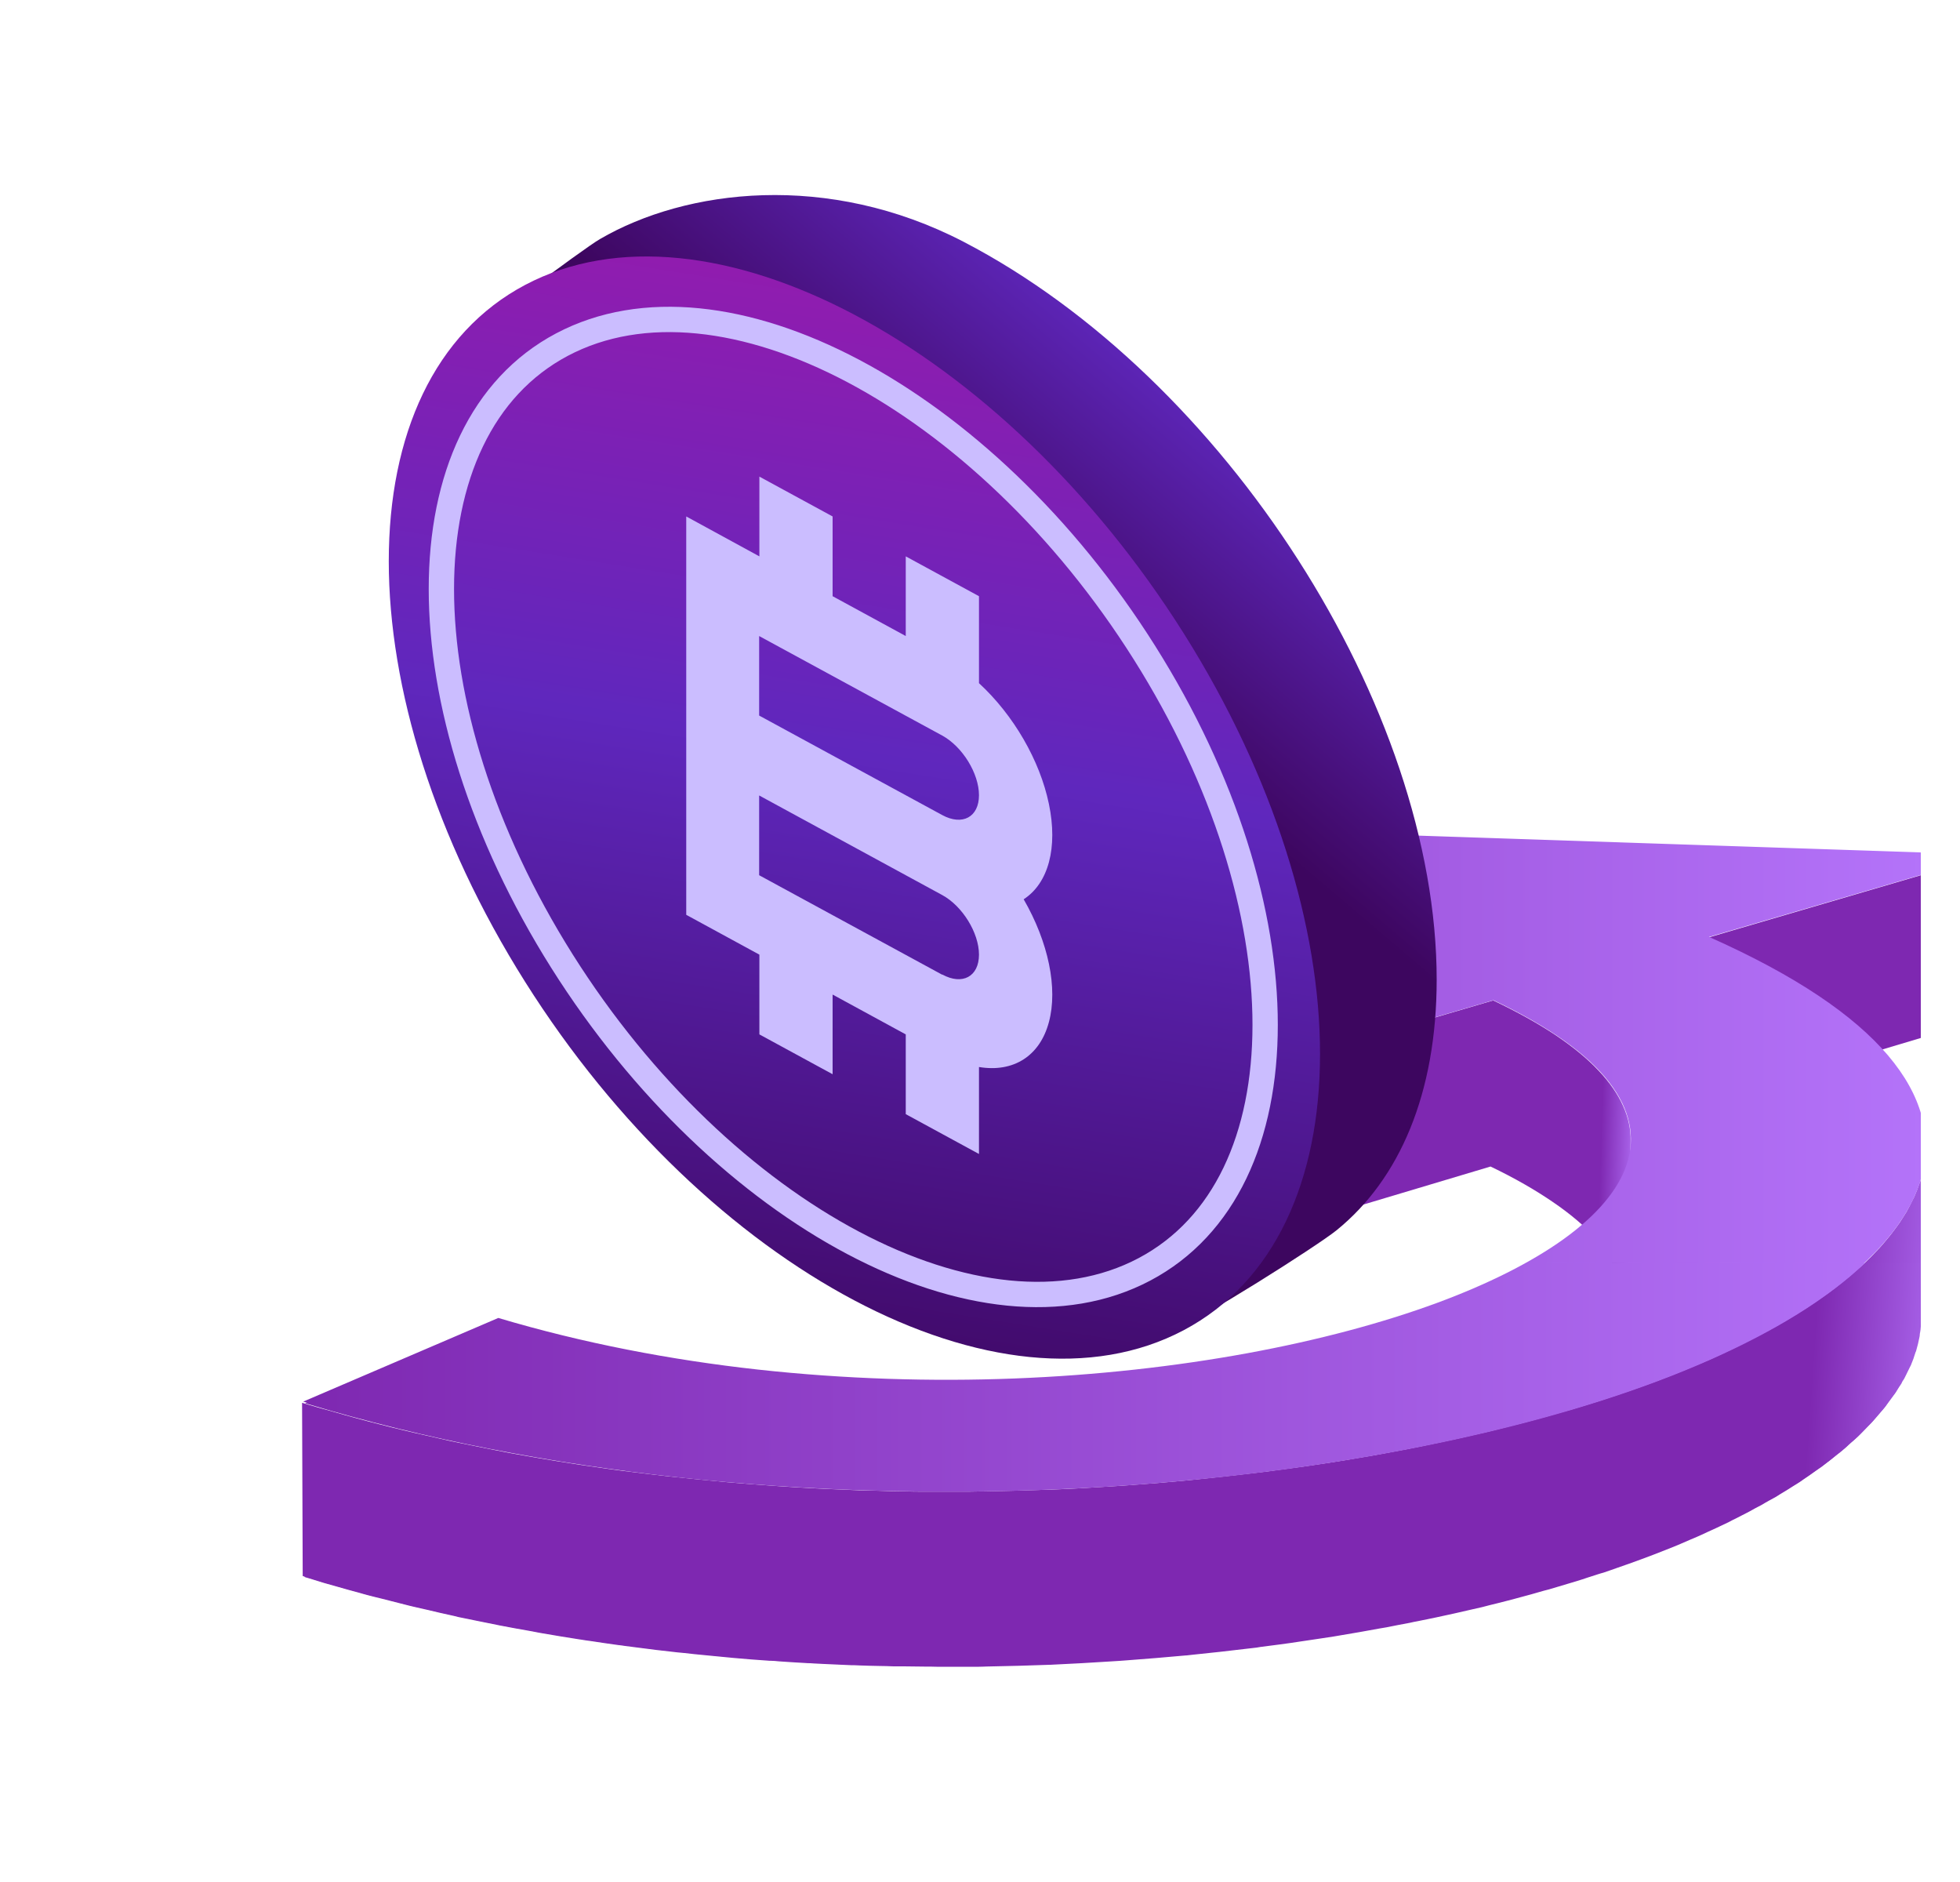
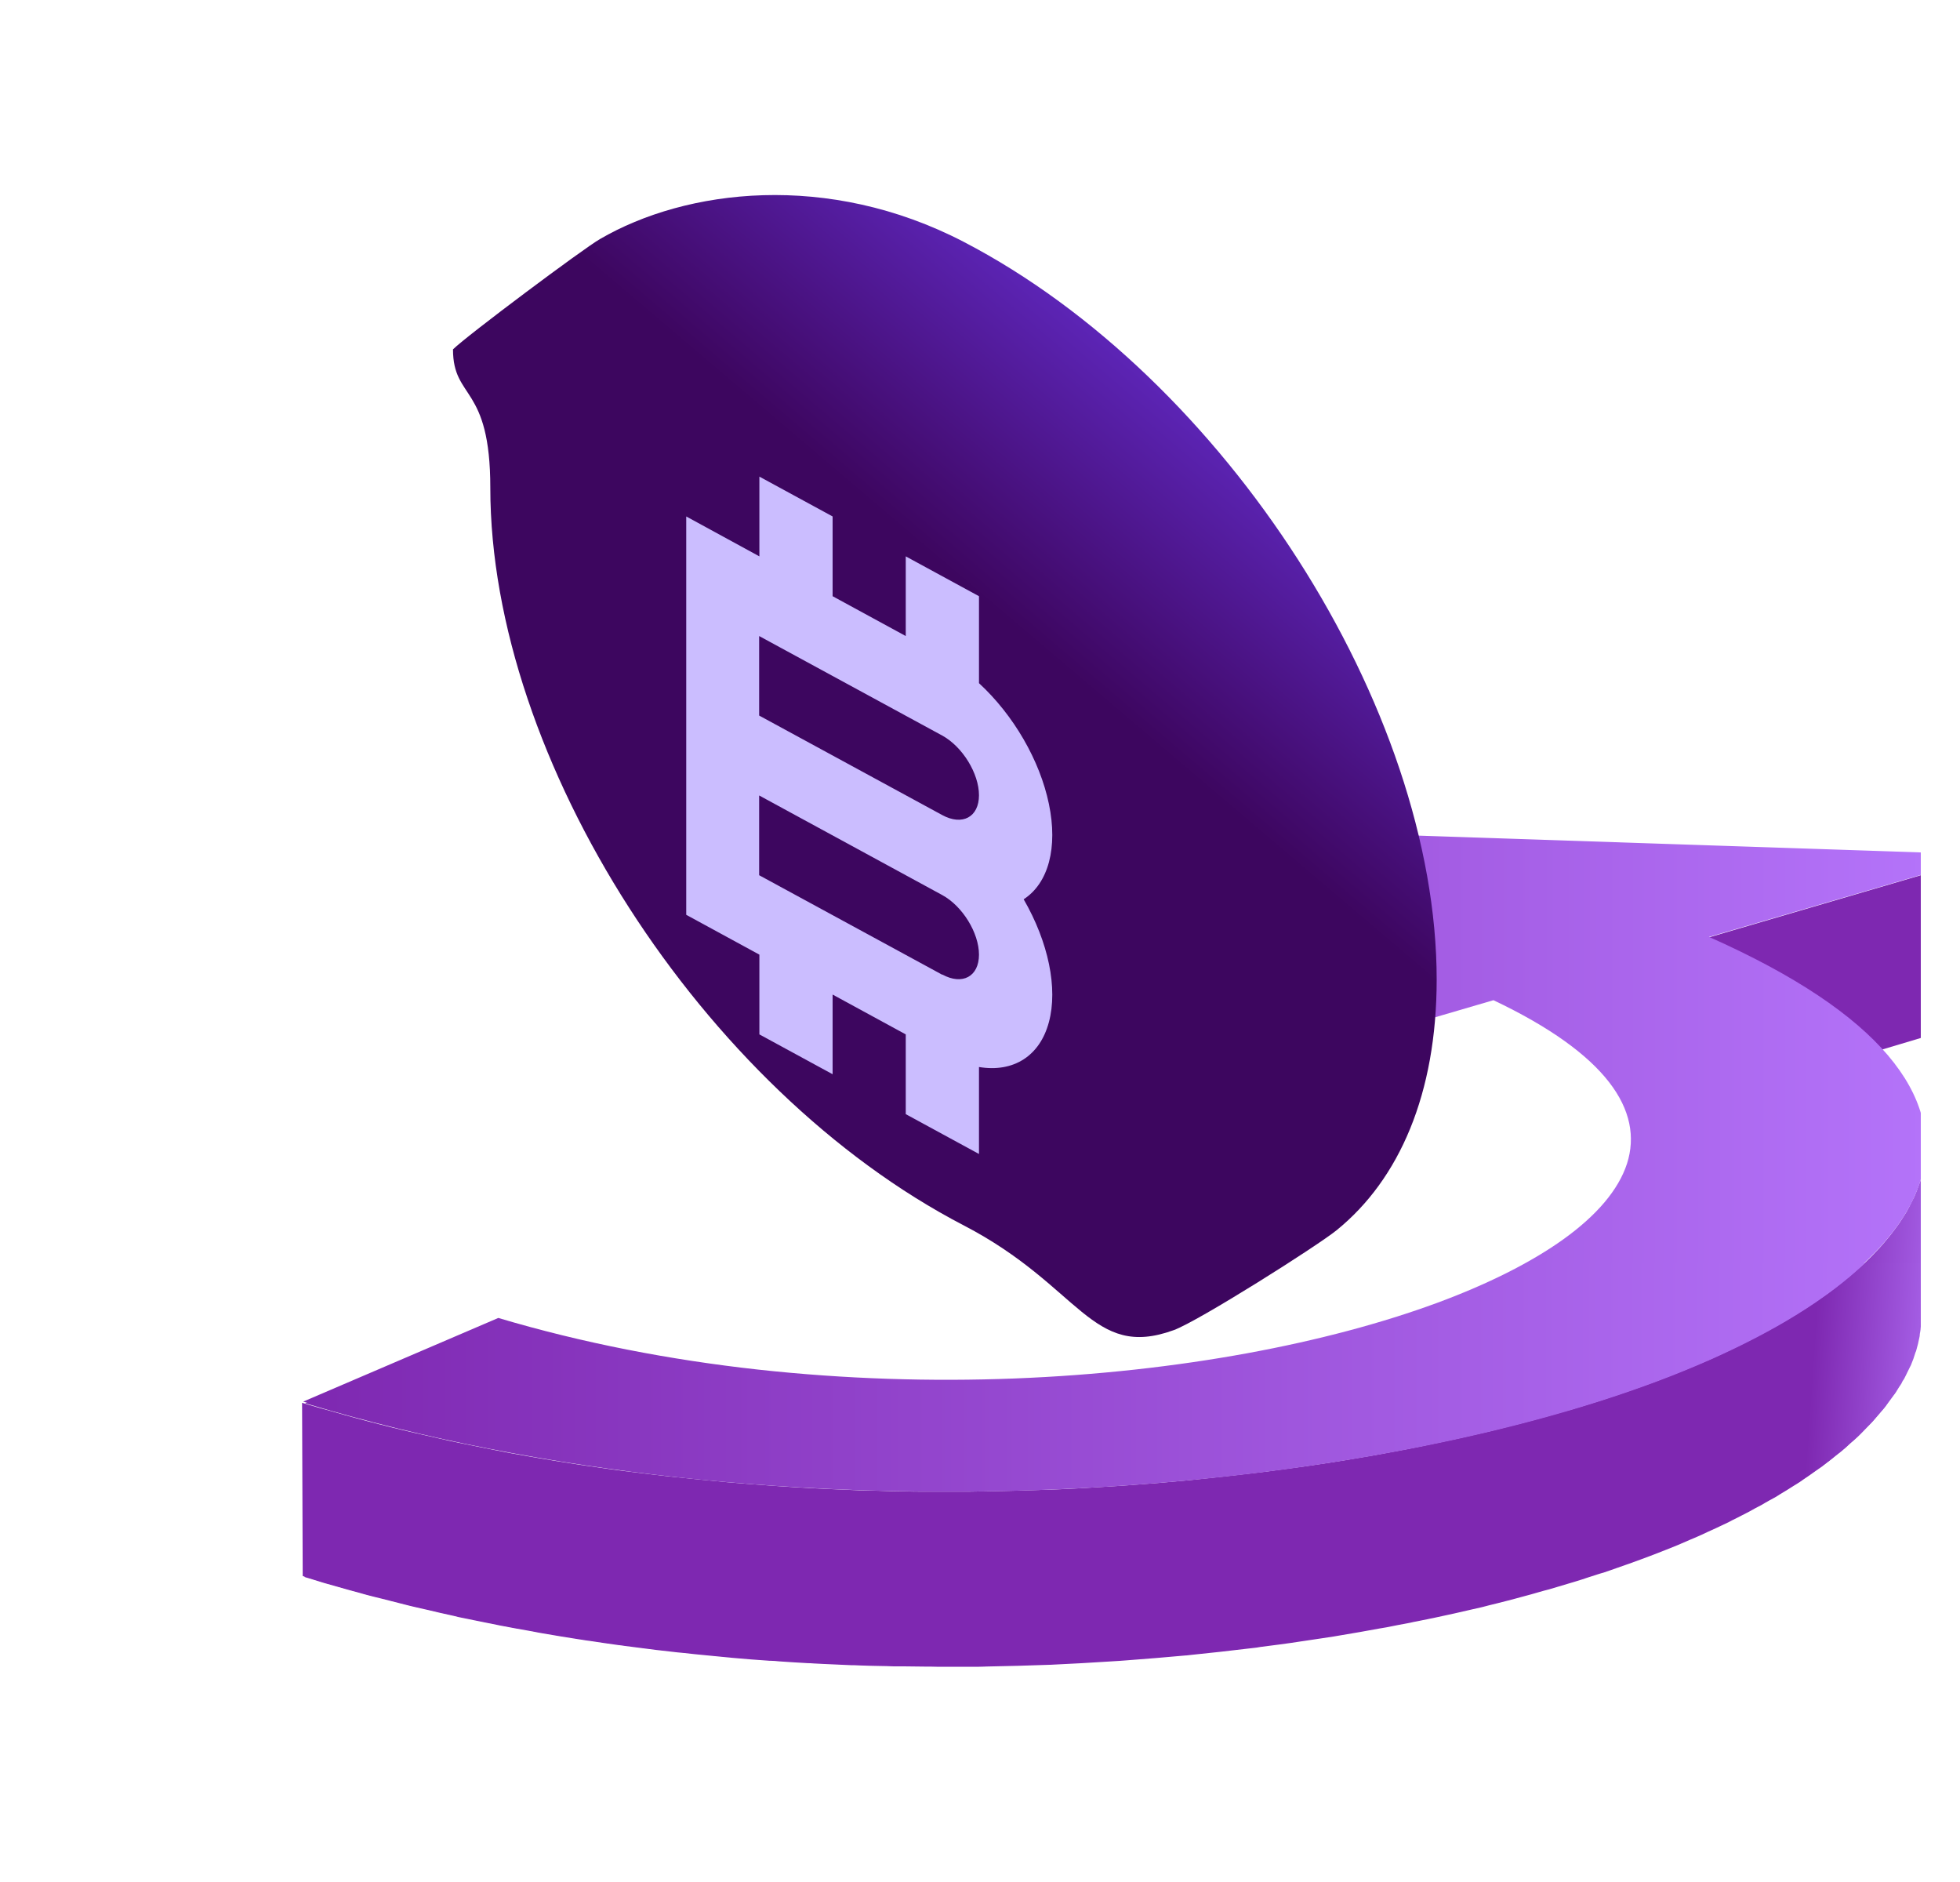
<svg xmlns="http://www.w3.org/2000/svg" width="25" height="24" viewBox="0 0 25 24" fill="none">
  <g clip-path="url(#clip0_12410_16303)">
    <path d="M21.796 11.954L21.755 14.056L25.33 12.989L25.381 10.903L21.796 11.954Z" fill="url(#paint0_linear_12410_16303)" />
-     <path d="M19.806 15.328C20.03 15.48 20.209 15.634 20.351 15.786C20.493 15.94 20.597 16.092 20.664 16.244C20.73 16.396 20.761 16.548 20.759 16.698L20.799 14.55C20.802 14.402 20.771 14.254 20.703 14.104C20.636 13.953 20.532 13.803 20.39 13.653C20.249 13.502 20.066 13.352 19.844 13.202C19.62 13.053 19.355 12.905 19.046 12.758L15.38 13.832L15.356 15.969L19.012 14.876C19.321 15.024 19.584 15.176 19.806 15.328Z" fill="url(#paint1_linear_12410_16303)" />
    <path d="M24.54 14.871C24.528 14.939 24.513 15.006 24.491 15.072C24.489 15.079 24.486 15.086 24.482 15.093C24.463 15.151 24.441 15.207 24.416 15.264C24.405 15.286 24.393 15.306 24.383 15.329C24.363 15.371 24.34 15.412 24.317 15.455C24.303 15.479 24.288 15.503 24.272 15.527C24.248 15.566 24.223 15.604 24.195 15.641C24.175 15.668 24.154 15.696 24.134 15.723C24.105 15.759 24.076 15.797 24.045 15.832C24.023 15.86 23.999 15.885 23.975 15.913C23.941 15.949 23.907 15.985 23.871 16.022C23.845 16.048 23.82 16.073 23.792 16.099C23.753 16.137 23.712 16.172 23.669 16.208C23.642 16.232 23.616 16.256 23.587 16.28C23.555 16.307 23.519 16.335 23.485 16.362C23.437 16.4 23.389 16.439 23.338 16.476C23.3 16.504 23.261 16.531 23.223 16.557C23.172 16.593 23.121 16.628 23.066 16.664C23.025 16.692 22.983 16.717 22.938 16.745C22.883 16.779 22.827 16.813 22.771 16.847C22.724 16.874 22.678 16.9 22.632 16.926C22.574 16.958 22.514 16.991 22.453 17.023C22.398 17.052 22.342 17.081 22.285 17.11C22.244 17.131 22.204 17.151 22.161 17.172C22.096 17.202 22.029 17.235 21.963 17.266C21.922 17.284 21.879 17.305 21.838 17.324C21.763 17.356 21.688 17.389 21.611 17.421C21.573 17.436 21.537 17.452 21.5 17.467C21.385 17.515 21.267 17.561 21.148 17.606C21.037 17.648 20.921 17.689 20.805 17.73C20.767 17.744 20.728 17.756 20.688 17.77C20.608 17.797 20.526 17.824 20.442 17.852C20.396 17.867 20.349 17.881 20.301 17.896C20.222 17.92 20.145 17.944 20.065 17.968C20.014 17.983 19.962 17.998 19.91 18.012C19.836 18.033 19.761 18.055 19.686 18.075C19.617 18.094 19.547 18.113 19.477 18.132C19.404 18.151 19.33 18.169 19.257 18.188C19.185 18.207 19.112 18.224 19.038 18.243C18.963 18.262 18.886 18.279 18.811 18.296C18.736 18.313 18.661 18.33 18.586 18.347C18.507 18.364 18.428 18.381 18.348 18.398C18.271 18.413 18.194 18.431 18.118 18.446C18.036 18.463 17.954 18.478 17.872 18.494C17.793 18.509 17.714 18.523 17.636 18.538C17.552 18.554 17.465 18.569 17.38 18.583C17.299 18.596 17.219 18.61 17.139 18.624C17.053 18.637 16.965 18.651 16.877 18.665C16.794 18.677 16.712 18.69 16.626 18.702C16.539 18.714 16.45 18.726 16.362 18.738C16.276 18.75 16.191 18.76 16.105 18.772C16.046 18.779 15.986 18.786 15.928 18.793C15.704 18.82 15.477 18.844 15.246 18.868C15.214 18.871 15.183 18.875 15.15 18.878C14.899 18.902 14.643 18.923 14.385 18.941C14.325 18.945 14.267 18.95 14.207 18.953C13.944 18.97 13.68 18.986 13.412 18.996C13.41 18.996 13.406 18.996 13.405 18.996C13.138 19.006 12.87 19.013 12.598 19.018C12.52 19.018 12.441 19.022 12.363 19.022C12.279 19.022 12.194 19.022 12.108 19.022C12.002 19.022 11.896 19.022 11.79 19.022C11.705 19.022 11.62 19.022 11.533 19.018C11.427 19.018 11.319 19.015 11.213 19.011C11.128 19.01 11.042 19.006 10.957 19.005C10.848 19.001 10.74 18.996 10.631 18.991C10.545 18.988 10.461 18.984 10.376 18.979C10.227 18.972 10.079 18.962 9.93 18.952C9.898 18.95 9.864 18.948 9.831 18.945C9.647 18.933 9.464 18.917 9.279 18.902C9.226 18.897 9.175 18.892 9.122 18.887C8.989 18.875 8.854 18.861 8.719 18.847C8.654 18.841 8.591 18.834 8.526 18.827C8.4 18.813 8.275 18.798 8.149 18.782C8.085 18.774 8.022 18.767 7.959 18.759C7.812 18.74 7.665 18.719 7.52 18.697C7.481 18.692 7.441 18.687 7.402 18.68C7.218 18.653 7.035 18.622 6.852 18.591C6.801 18.583 6.75 18.572 6.698 18.564C6.57 18.542 6.44 18.518 6.312 18.492C6.217 18.473 6.121 18.454 6.025 18.434C5.925 18.413 5.822 18.393 5.721 18.371C5.626 18.35 5.532 18.328 5.436 18.306C5.335 18.284 5.234 18.26 5.134 18.236C5.04 18.214 4.946 18.19 4.852 18.166C4.751 18.14 4.65 18.115 4.551 18.087C4.459 18.063 4.367 18.036 4.276 18.01C4.134 17.971 3.993 17.932 3.853 17.889L3.861 20.098L3.923 20.117C3.943 20.123 3.964 20.128 3.984 20.135C4.005 20.142 4.025 20.147 4.046 20.154C4.066 20.161 4.087 20.166 4.107 20.173C4.165 20.19 4.223 20.205 4.281 20.223C4.372 20.248 4.464 20.275 4.556 20.299C4.596 20.31 4.635 20.322 4.674 20.332C4.736 20.349 4.797 20.363 4.859 20.378C4.953 20.402 5.045 20.426 5.139 20.45C5.175 20.458 5.211 20.468 5.248 20.477C5.311 20.492 5.376 20.506 5.441 20.521C5.535 20.544 5.631 20.566 5.725 20.586C5.759 20.593 5.791 20.602 5.825 20.61C5.892 20.624 5.96 20.638 6.027 20.651C6.123 20.672 6.218 20.691 6.314 20.709C6.345 20.716 6.376 20.723 6.406 20.728C6.504 20.747 6.599 20.764 6.697 20.781C6.748 20.79 6.799 20.8 6.852 20.81C6.866 20.812 6.879 20.815 6.891 20.817C7.054 20.846 7.216 20.872 7.378 20.897C7.385 20.897 7.394 20.899 7.4 20.901C7.44 20.907 7.477 20.913 7.517 20.918C7.633 20.935 7.751 20.954 7.867 20.969C7.898 20.972 7.927 20.976 7.957 20.981C8.021 20.989 8.082 20.996 8.145 21.005C8.215 21.013 8.285 21.024 8.357 21.032C8.413 21.039 8.468 21.044 8.524 21.051C8.559 21.054 8.594 21.059 8.629 21.063C8.658 21.066 8.687 21.068 8.716 21.072C8.757 21.077 8.799 21.082 8.84 21.085C8.933 21.095 9.025 21.102 9.119 21.113C9.17 21.118 9.223 21.123 9.274 21.128C9.291 21.128 9.308 21.131 9.324 21.133C9.484 21.147 9.647 21.16 9.807 21.171C9.812 21.171 9.819 21.171 9.824 21.171C9.857 21.172 9.889 21.174 9.922 21.177C10.045 21.186 10.166 21.194 10.289 21.201C10.316 21.201 10.342 21.203 10.369 21.205C10.453 21.21 10.537 21.213 10.62 21.217C10.694 21.22 10.769 21.224 10.842 21.227C10.877 21.227 10.912 21.229 10.947 21.23C11.032 21.234 11.117 21.235 11.203 21.237C11.266 21.237 11.329 21.241 11.393 21.242C11.435 21.242 11.478 21.242 11.522 21.242C11.608 21.242 11.693 21.244 11.778 21.246C11.832 21.246 11.886 21.246 11.939 21.247C11.992 21.247 12.043 21.247 12.095 21.247C12.178 21.247 12.262 21.247 12.346 21.247C12.39 21.247 12.436 21.247 12.481 21.247C12.515 21.247 12.547 21.246 12.581 21.244C12.851 21.239 13.119 21.232 13.384 21.222C13.384 21.222 13.388 21.222 13.389 21.222C13.389 21.222 13.389 21.222 13.391 21.222C13.658 21.21 13.922 21.194 14.184 21.177C14.214 21.176 14.247 21.174 14.279 21.172C14.307 21.171 14.334 21.167 14.361 21.165C14.617 21.147 14.872 21.126 15.123 21.102C15.132 21.102 15.14 21.102 15.149 21.101C15.173 21.099 15.197 21.095 15.22 21.092C15.449 21.07 15.675 21.044 15.899 21.017C15.929 21.013 15.964 21.01 15.994 21.006C16.022 21.003 16.049 21 16.076 20.995C16.162 20.984 16.247 20.972 16.332 20.96C16.421 20.948 16.51 20.936 16.597 20.923C16.681 20.911 16.763 20.897 16.847 20.885C16.903 20.877 16.961 20.868 17.017 20.86C17.048 20.855 17.077 20.849 17.106 20.844C17.187 20.831 17.267 20.817 17.347 20.803C17.433 20.788 17.518 20.773 17.603 20.757C17.633 20.752 17.663 20.747 17.692 20.742C17.742 20.733 17.79 20.723 17.839 20.713C17.89 20.703 17.943 20.694 17.993 20.684C18.024 20.677 18.054 20.67 18.085 20.665C18.162 20.649 18.239 20.633 18.316 20.617C18.394 20.6 18.475 20.583 18.552 20.566C18.627 20.549 18.702 20.532 18.775 20.515C18.82 20.504 18.867 20.494 18.912 20.484C18.943 20.477 18.973 20.468 19.004 20.46C19.078 20.441 19.149 20.424 19.221 20.405C19.294 20.387 19.368 20.368 19.44 20.347C19.51 20.328 19.58 20.31 19.648 20.289C19.687 20.277 19.728 20.267 19.768 20.257C19.804 20.246 19.836 20.236 19.872 20.226C19.923 20.21 19.974 20.195 20.026 20.18C20.058 20.169 20.09 20.161 20.123 20.151C20.169 20.137 20.213 20.122 20.26 20.106C20.308 20.091 20.355 20.076 20.403 20.06C20.424 20.053 20.444 20.047 20.465 20.041C20.526 20.021 20.586 20 20.646 19.978C20.685 19.965 20.724 19.951 20.764 19.937C20.774 19.934 20.782 19.93 20.793 19.927C20.9 19.889 21.004 19.85 21.107 19.811C21.218 19.768 21.327 19.725 21.433 19.681C21.442 19.678 21.448 19.674 21.455 19.671C21.493 19.655 21.529 19.638 21.566 19.623C21.626 19.597 21.688 19.572 21.746 19.544C21.761 19.538 21.775 19.531 21.79 19.524C21.833 19.505 21.874 19.485 21.915 19.466C21.958 19.445 22.004 19.425 22.046 19.404C22.069 19.394 22.091 19.382 22.113 19.37C22.156 19.35 22.197 19.327 22.238 19.307C22.27 19.29 22.303 19.274 22.333 19.257C22.357 19.244 22.38 19.232 22.403 19.218C22.431 19.203 22.46 19.189 22.487 19.174C22.52 19.155 22.55 19.136 22.583 19.119C22.61 19.104 22.639 19.088 22.666 19.073C22.685 19.061 22.702 19.051 22.721 19.039C22.779 19.005 22.834 18.97 22.889 18.934C22.916 18.917 22.947 18.899 22.974 18.882C22.988 18.871 23.001 18.863 23.015 18.852C23.068 18.817 23.121 18.781 23.172 18.743C23.199 18.723 23.23 18.704 23.258 18.683C23.268 18.677 23.276 18.668 23.287 18.661C23.338 18.624 23.386 18.584 23.433 18.545C23.461 18.523 23.49 18.502 23.515 18.48C23.522 18.473 23.529 18.468 23.536 18.461C23.543 18.456 23.55 18.451 23.556 18.444C23.579 18.425 23.597 18.407 23.618 18.388C23.649 18.361 23.683 18.333 23.712 18.304C23.722 18.296 23.731 18.285 23.741 18.275C23.768 18.25 23.792 18.222 23.818 18.197C23.842 18.173 23.866 18.149 23.888 18.125C23.9 18.111 23.91 18.099 23.922 18.086C23.946 18.058 23.97 18.031 23.992 18.004C24.009 17.983 24.028 17.963 24.045 17.942C24.059 17.925 24.069 17.908 24.081 17.892C24.101 17.865 24.122 17.836 24.142 17.809C24.154 17.792 24.168 17.775 24.18 17.758C24.195 17.735 24.207 17.713 24.221 17.691C24.231 17.676 24.241 17.66 24.252 17.645C24.257 17.636 24.26 17.626 24.265 17.617C24.272 17.606 24.281 17.594 24.288 17.582C24.305 17.551 24.318 17.52 24.334 17.489C24.344 17.467 24.356 17.445 24.366 17.424C24.369 17.418 24.373 17.413 24.375 17.406C24.397 17.354 24.416 17.302 24.431 17.25C24.433 17.243 24.436 17.237 24.44 17.23C24.44 17.23 24.44 17.23 24.44 17.228C24.458 17.168 24.472 17.108 24.484 17.047C24.484 17.04 24.486 17.032 24.487 17.025C24.487 17.021 24.487 17.02 24.487 17.016C24.487 17.006 24.491 16.997 24.492 16.987C24.496 16.967 24.498 16.948 24.499 16.927C24.501 16.907 24.503 16.888 24.505 16.868C24.505 16.847 24.506 16.827 24.508 16.808C24.525 16.092 24.54 15.375 24.557 14.659C24.557 14.727 24.549 14.796 24.537 14.864C24.537 14.867 24.537 14.869 24.537 14.873L24.54 14.871Z" fill="url(#paint2_linear_12410_16303)" />
    <path d="M16.039 10.588L25.381 10.9L21.799 11.948C22.905 12.439 23.646 12.947 24.08 13.457C24.518 13.972 24.643 14.485 24.517 14.981C24.389 15.48 24.005 15.961 23.426 16.403C22.842 16.848 22.064 17.25 21.154 17.593C20.199 17.951 19.038 18.266 17.731 18.506C16.418 18.748 14.959 18.916 13.42 18.979C11.88 19.042 10.265 18.999 8.644 18.823C7.027 18.648 5.41 18.339 3.867 17.874L6.356 16.807C7.437 17.129 8.553 17.342 9.665 17.465C10.778 17.587 11.884 17.62 12.939 17.579C13.994 17.538 14.998 17.424 15.909 17.257C16.819 17.09 17.637 16.87 18.327 16.616C18.974 16.377 19.527 16.101 19.945 15.801C20.362 15.501 20.643 15.177 20.753 14.838C20.86 14.502 20.797 14.152 20.524 13.8C20.252 13.45 19.774 13.099 19.049 12.755L15.385 13.827L16.039 10.591V10.588Z" fill="url(#paint3_linear_12410_16303)" />
    <path d="M18.325 12.491C18.325 13.947 17.849 15.039 17.049 15.688C16.796 15.893 15.282 16.85 14.972 16.962C13.92 17.346 13.785 16.402 12.295 15.628C8.957 13.896 6.254 9.684 6.254 6.221C6.254 4.899 5.778 5.103 5.778 4.455C5.953 4.282 7.439 3.171 7.652 3.049C8.75 2.409 10.56 2.185 12.292 3.084C15.623 4.816 18.325 9.028 18.325 12.494V12.491Z" fill="url(#paint4_linear_12410_16303)" />
-     <path d="M15.097 16.964C17.417 15.737 17.417 11.757 15.098 8.076C12.779 4.395 9.019 2.406 6.699 3.633C4.379 4.86 4.379 8.84 6.698 12.521C9.017 16.202 12.777 18.191 15.097 16.964Z" fill="url(#paint5_linear_12410_16303)" />
-     <path d="M14.598 16.187C16.65 15.101 16.65 11.581 14.599 8.325C12.548 5.068 9.221 3.309 7.169 4.394C5.117 5.48 5.117 9 7.168 12.257C9.22 15.513 12.546 17.273 14.598 16.187Z" stroke="#CBBDFF" stroke-width="0.323" stroke-miterlimit="10" />
    <path d="M12.487 8.712V7.603L11.553 7.095V8.111L10.62 7.603V6.586L9.686 6.078V7.095L8.753 6.586V11.666L9.686 12.174V13.191L10.62 13.699V12.683L11.553 13.191V14.208L12.487 14.716V13.607C12.928 13.68 13.264 13.466 13.379 13.034C13.495 12.603 13.373 12.015 13.057 11.468C13.373 11.263 13.495 10.809 13.379 10.253C13.264 9.697 12.928 9.118 12.487 8.712ZM9.683 8.111L12.018 9.38C12.276 9.521 12.487 9.863 12.487 10.141C12.487 10.419 12.276 10.534 12.018 10.394L9.683 9.125V8.108V8.111ZM12.018 12.43L9.683 11.161V10.144L12.018 11.414C12.276 11.554 12.487 11.896 12.487 12.174C12.487 12.453 12.276 12.568 12.018 12.427V12.43Z" fill="#CBBDFF" />
    <g clip-path="url(#clip1_12410_16303)">
      <mask id="mask0_12410_16303" style="mask-type:alpha" maskUnits="userSpaceOnUse" x="2" y="14" width="24" height="9">
        <rect x="2.614" y="14.923" width="22.851" height="7.092" fill="#D9D9D9" />
      </mask>
      <g mask="url(#mask0_12410_16303)">
-         <path d="M19.796 15.362C20.019 15.514 20.198 15.666 20.34 15.818C20.481 15.971 20.585 16.122 20.652 16.274C20.718 16.425 20.749 16.576 20.747 16.726L20.786 14.587C20.79 14.44 20.759 14.293 20.691 14.143C20.624 13.993 20.52 13.844 20.379 13.694C20.237 13.544 20.055 13.395 19.834 13.245C19.61 13.097 19.346 12.949 19.038 12.803L15.38 13.872L15.356 16L19.004 14.912C19.312 15.059 19.575 15.211 19.796 15.362Z" fill="url(#paint6_linear_12410_16303)" />
        <path d="M24.518 14.907C24.506 14.975 24.491 15.041 24.469 15.108C24.467 15.114 24.464 15.121 24.46 15.128C24.442 15.186 24.419 15.242 24.394 15.298C24.384 15.32 24.372 15.341 24.361 15.363C24.341 15.405 24.319 15.446 24.295 15.489C24.281 15.512 24.266 15.536 24.251 15.56C24.227 15.599 24.201 15.636 24.174 15.674C24.154 15.701 24.133 15.728 24.113 15.755C24.084 15.791 24.055 15.829 24.024 15.864C24.002 15.892 23.978 15.917 23.954 15.944C23.92 15.98 23.886 16.016 23.85 16.053C23.825 16.079 23.799 16.104 23.772 16.13C23.733 16.167 23.692 16.203 23.649 16.238C23.622 16.262 23.596 16.286 23.567 16.31C23.535 16.337 23.499 16.364 23.465 16.392C23.417 16.429 23.369 16.468 23.318 16.506C23.281 16.533 23.242 16.56 23.204 16.585C23.153 16.621 23.102 16.657 23.047 16.692C23.006 16.72 22.964 16.745 22.92 16.773C22.865 16.806 22.809 16.84 22.753 16.875C22.707 16.902 22.66 16.927 22.614 16.953C22.557 16.985 22.497 17.017 22.436 17.05C22.381 17.079 22.325 17.108 22.269 17.136C22.228 17.157 22.187 17.177 22.144 17.198C22.079 17.228 22.013 17.261 21.947 17.291C21.906 17.31 21.863 17.33 21.822 17.349C21.747 17.381 21.672 17.414 21.595 17.446C21.558 17.461 21.522 17.477 21.485 17.492C21.37 17.539 21.253 17.585 21.134 17.63C21.023 17.672 20.907 17.713 20.791 17.754C20.753 17.767 20.714 17.779 20.675 17.793C20.595 17.82 20.513 17.847 20.43 17.875C20.384 17.89 20.336 17.903 20.288 17.919C20.21 17.942 20.133 17.966 20.053 17.99C20.002 18.005 19.951 18.021 19.898 18.034C19.825 18.055 19.75 18.077 19.675 18.097C19.607 18.116 19.537 18.135 19.467 18.153C19.393 18.172 19.32 18.191 19.247 18.209C19.175 18.228 19.102 18.245 19.029 18.264C18.954 18.283 18.877 18.3 18.802 18.317C18.727 18.334 18.652 18.351 18.577 18.368C18.499 18.385 18.42 18.402 18.34 18.419C18.264 18.434 18.187 18.451 18.11 18.466C18.028 18.483 17.947 18.499 17.865 18.514C17.786 18.529 17.708 18.543 17.63 18.558C17.546 18.573 17.459 18.589 17.374 18.602C17.294 18.616 17.214 18.63 17.134 18.643C17.048 18.657 16.96 18.67 16.873 18.684C16.789 18.696 16.708 18.709 16.622 18.721C16.535 18.733 16.447 18.745 16.358 18.757C16.273 18.769 16.188 18.779 16.103 18.791C16.043 18.798 15.983 18.805 15.925 18.811C15.702 18.839 15.475 18.863 15.245 18.886C15.213 18.89 15.182 18.893 15.15 18.896C14.899 18.92 14.644 18.941 14.386 18.959C14.327 18.963 14.269 18.968 14.209 18.971C13.947 18.988 13.682 19.004 13.415 19.014C13.413 19.014 13.41 19.014 13.408 19.014C13.142 19.024 12.875 19.031 12.604 19.036C12.525 19.036 12.447 19.039 12.368 19.039C12.285 19.039 12.2 19.039 12.115 19.039C12.009 19.039 11.903 19.039 11.798 19.039C11.712 19.039 11.627 19.039 11.54 19.036C11.435 19.036 11.327 19.033 11.222 19.029C11.136 19.027 11.051 19.024 10.966 19.022C10.857 19.019 10.749 19.014 10.64 19.009C10.555 19.005 10.472 19.002 10.386 18.997C10.238 18.99 10.09 18.98 9.942 18.97C9.909 18.968 9.875 18.966 9.843 18.963C9.659 18.951 9.476 18.936 9.292 18.92C9.24 18.915 9.188 18.91 9.136 18.905C9.003 18.893 8.868 18.88 8.733 18.866C8.669 18.859 8.606 18.852 8.541 18.846C8.415 18.832 8.29 18.817 8.164 18.801C8.101 18.793 8.038 18.786 7.975 18.777C7.828 18.759 7.682 18.738 7.537 18.716C7.498 18.711 7.459 18.706 7.419 18.699C7.235 18.672 7.053 18.641 6.871 18.611C6.819 18.602 6.768 18.592 6.717 18.584C6.589 18.561 6.46 18.538 6.332 18.512C6.237 18.494 6.141 18.475 6.046 18.454C5.945 18.434 5.843 18.413 5.742 18.391C5.647 18.371 5.553 18.349 5.458 18.327C5.357 18.305 5.257 18.281 5.156 18.257C5.062 18.235 4.969 18.211 4.875 18.187C4.774 18.162 4.674 18.136 4.575 18.109C4.483 18.085 4.391 18.058 4.301 18.033C4.159 17.994 4.018 17.954 3.878 17.912L3.886 20.111L3.948 20.129C3.968 20.136 3.989 20.141 4.009 20.148C4.03 20.155 4.05 20.16 4.071 20.167C4.091 20.174 4.111 20.179 4.132 20.186C4.19 20.203 4.248 20.218 4.306 20.235C4.396 20.26 4.488 20.288 4.58 20.311C4.619 20.322 4.658 20.334 4.698 20.344C4.759 20.361 4.82 20.374 4.882 20.39C4.975 20.413 5.067 20.437 5.161 20.461C5.197 20.47 5.233 20.48 5.27 20.488C5.333 20.504 5.398 20.517 5.463 20.532C5.557 20.555 5.652 20.577 5.746 20.597C5.78 20.604 5.812 20.612 5.846 20.621C5.913 20.634 5.981 20.648 6.047 20.662C6.143 20.682 6.238 20.701 6.334 20.72C6.364 20.726 6.395 20.733 6.426 20.738C6.523 20.757 6.618 20.774 6.716 20.791C6.767 20.799 6.818 20.81 6.871 20.82C6.884 20.822 6.898 20.825 6.91 20.827C7.072 20.856 7.234 20.881 7.396 20.907C7.402 20.907 7.411 20.908 7.418 20.91C7.457 20.917 7.494 20.922 7.534 20.927C7.649 20.944 7.767 20.963 7.883 20.978C7.914 20.981 7.943 20.985 7.973 20.99C8.036 20.998 8.098 21.005 8.161 21.014C8.231 21.022 8.3 21.032 8.372 21.041C8.428 21.048 8.483 21.053 8.539 21.06C8.573 21.063 8.609 21.068 8.643 21.072C8.672 21.075 8.701 21.077 8.73 21.08C8.771 21.085 8.813 21.09 8.854 21.094C8.946 21.104 9.038 21.111 9.132 21.121C9.183 21.126 9.236 21.131 9.287 21.136C9.304 21.136 9.321 21.14 9.337 21.141C9.497 21.155 9.659 21.169 9.819 21.179C9.824 21.179 9.831 21.179 9.836 21.179C9.868 21.18 9.901 21.182 9.933 21.186C10.056 21.194 10.177 21.203 10.3 21.209C10.327 21.209 10.352 21.211 10.38 21.213C10.463 21.218 10.547 21.221 10.63 21.225C10.704 21.228 10.778 21.231 10.852 21.235C10.886 21.235 10.922 21.236 10.956 21.238C11.041 21.242 11.126 21.243 11.211 21.245C11.274 21.245 11.338 21.248 11.4 21.25C11.443 21.25 11.486 21.25 11.53 21.25C11.615 21.25 11.7 21.252 11.786 21.253C11.838 21.253 11.893 21.253 11.946 21.255C11.999 21.255 12.05 21.255 12.101 21.255C12.184 21.255 12.268 21.255 12.351 21.255C12.396 21.255 12.442 21.255 12.486 21.255C12.52 21.255 12.553 21.253 12.587 21.252C12.856 21.247 13.123 21.24 13.388 21.23C13.388 21.23 13.391 21.23 13.393 21.23C13.393 21.23 13.393 21.23 13.395 21.23C13.66 21.218 13.925 21.203 14.185 21.186C14.216 21.184 14.248 21.182 14.281 21.18C14.308 21.179 14.335 21.175 14.363 21.174C14.618 21.155 14.872 21.134 15.123 21.111C15.131 21.111 15.14 21.111 15.148 21.109C15.172 21.107 15.196 21.104 15.22 21.101C15.448 21.078 15.673 21.053 15.896 21.026C15.927 21.022 15.961 21.019 15.992 21.015C16.019 21.012 16.046 21.009 16.074 21.003C16.159 20.993 16.244 20.981 16.329 20.97C16.418 20.958 16.506 20.946 16.593 20.932C16.677 20.92 16.759 20.907 16.842 20.895C16.898 20.886 16.956 20.878 17.013 20.869C17.043 20.864 17.072 20.859 17.101 20.854C17.181 20.84 17.262 20.827 17.342 20.813C17.427 20.798 17.512 20.782 17.597 20.767C17.626 20.762 17.657 20.757 17.686 20.752C17.735 20.743 17.783 20.733 17.832 20.723C17.884 20.713 17.936 20.704 17.986 20.694C18.016 20.687 18.047 20.68 18.078 20.675C18.154 20.66 18.231 20.643 18.308 20.628C18.386 20.611 18.466 20.594 18.543 20.577C18.618 20.56 18.693 20.543 18.766 20.526C18.811 20.515 18.858 20.505 18.903 20.495C18.933 20.488 18.964 20.48 18.995 20.471C19.068 20.453 19.14 20.436 19.211 20.417C19.284 20.398 19.358 20.379 19.429 20.359C19.499 20.34 19.569 20.322 19.637 20.301C19.676 20.289 19.717 20.279 19.756 20.269C19.792 20.259 19.825 20.248 19.86 20.238C19.912 20.223 19.963 20.208 20.014 20.192C20.046 20.182 20.079 20.174 20.111 20.163C20.157 20.15 20.201 20.134 20.247 20.119C20.295 20.104 20.343 20.089 20.39 20.073C20.411 20.067 20.431 20.06 20.452 20.055C20.513 20.034 20.573 20.014 20.633 19.992C20.672 19.978 20.711 19.965 20.75 19.951C20.76 19.948 20.769 19.944 20.779 19.941C20.886 19.903 20.99 19.864 21.093 19.825C21.203 19.782 21.312 19.74 21.418 19.696C21.427 19.692 21.433 19.689 21.44 19.686C21.478 19.67 21.514 19.653 21.551 19.638C21.611 19.613 21.672 19.587 21.73 19.56C21.745 19.553 21.759 19.546 21.774 19.539C21.817 19.521 21.858 19.5 21.899 19.482C21.941 19.461 21.987 19.441 22.03 19.42C22.052 19.41 22.074 19.398 22.096 19.386C22.139 19.366 22.18 19.344 22.221 19.323C22.253 19.306 22.286 19.291 22.316 19.274C22.34 19.26 22.362 19.248 22.386 19.235C22.413 19.22 22.442 19.206 22.47 19.191C22.502 19.172 22.533 19.153 22.565 19.136C22.592 19.121 22.621 19.106 22.649 19.09C22.667 19.078 22.684 19.068 22.703 19.056C22.761 19.022 22.816 18.988 22.87 18.953C22.897 18.936 22.928 18.917 22.955 18.9C22.969 18.89 22.983 18.881 22.996 18.871C23.049 18.835 23.102 18.8 23.153 18.762C23.18 18.742 23.211 18.723 23.238 18.703C23.248 18.696 23.257 18.687 23.267 18.68C23.318 18.643 23.366 18.604 23.414 18.565C23.441 18.543 23.47 18.522 23.496 18.5C23.502 18.494 23.509 18.488 23.516 18.482C23.523 18.477 23.53 18.471 23.537 18.465C23.559 18.446 23.577 18.427 23.598 18.408C23.629 18.381 23.663 18.354 23.692 18.325C23.702 18.317 23.71 18.306 23.721 18.296C23.748 18.271 23.772 18.244 23.797 18.218C23.821 18.194 23.845 18.17 23.867 18.146C23.879 18.133 23.889 18.121 23.901 18.107C23.925 18.08 23.949 18.053 23.971 18.026C23.988 18.005 24.007 17.985 24.024 17.965C24.038 17.948 24.048 17.931 24.06 17.915C24.08 17.888 24.101 17.859 24.121 17.832C24.133 17.815 24.147 17.798 24.159 17.781C24.174 17.759 24.186 17.737 24.2 17.715C24.21 17.699 24.22 17.684 24.23 17.669C24.235 17.66 24.239 17.65 24.244 17.642C24.251 17.63 24.259 17.618 24.266 17.606C24.283 17.575 24.297 17.544 24.312 17.514C24.322 17.492 24.334 17.47 24.344 17.449C24.348 17.442 24.351 17.437 24.353 17.431C24.375 17.38 24.394 17.327 24.409 17.276C24.411 17.269 24.414 17.262 24.418 17.255C24.418 17.255 24.418 17.255 24.418 17.254C24.436 17.194 24.45 17.135 24.462 17.073C24.462 17.067 24.464 17.058 24.465 17.051C24.465 17.048 24.465 17.046 24.465 17.043C24.465 17.033 24.469 17.024 24.471 17.014C24.474 16.994 24.476 16.975 24.477 16.954C24.479 16.934 24.481 16.915 24.482 16.895C24.482 16.875 24.484 16.854 24.486 16.835C24.503 16.123 24.518 15.409 24.535 14.696C24.535 14.764 24.527 14.832 24.515 14.9C24.515 14.903 24.515 14.905 24.515 14.909L24.518 14.907Z" fill="url(#paint7_linear_12410_16303)" />
        <path d="M16.037 10.642L25.357 10.952L21.783 11.996C22.887 12.485 23.626 12.991 24.059 13.498C24.496 14.011 24.621 14.521 24.495 15.015C24.367 15.512 23.984 15.991 23.406 16.431C22.824 16.874 22.047 17.274 21.139 17.615C20.187 17.972 19.029 18.286 17.724 18.525C16.415 18.766 14.958 18.932 13.424 18.995C11.887 19.058 10.276 19.015 8.658 18.841C7.045 18.666 5.432 18.359 3.893 17.895L6.376 16.833C7.454 17.154 8.568 17.366 9.677 17.488C10.787 17.61 11.891 17.642 12.944 17.602C13.996 17.561 14.998 17.447 15.907 17.281C16.815 17.115 17.631 16.896 18.319 16.643C18.964 16.405 19.516 16.13 19.933 15.832C20.349 15.533 20.63 15.21 20.739 14.873C20.846 14.538 20.783 14.19 20.511 13.839C20.24 13.491 19.763 13.142 19.039 12.799L15.384 13.866L16.037 10.645V10.642Z" fill="url(#paint8_linear_12410_16303)" />
      </g>
    </g>
  </g>
  <defs>
    <linearGradient id="paint0_linear_12410_16303" x1="21.755" y1="12.48" x2="25.472" y2="12.573" gradientUnits="userSpaceOnUse">
      <stop offset="0.906" stop-color="#7E28B1" />
      <stop offset="1" stop-color="#B676FC" />
    </linearGradient>
    <linearGradient id="paint1_linear_12410_16303" x1="15.356" y1="14.728" x2="20.934" y2="14.897" gradientUnits="userSpaceOnUse">
      <stop offset="0.906" stop-color="#7E28B1" />
      <stop offset="1" stop-color="#B676FC" />
    </linearGradient>
    <linearGradient id="paint2_linear_12410_16303" x1="3.853" y1="17.953" x2="24.989" y2="19.41" gradientUnits="userSpaceOnUse">
      <stop offset="0.906" stop-color="#7E28B1" />
      <stop offset="1" stop-color="#B676FC" />
    </linearGradient>
    <linearGradient id="paint3_linear_12410_16303" x1="3.867" y1="14.797" x2="25.381" y2="14.797" gradientUnits="userSpaceOnUse">
      <stop stop-color="#7E28B1" />
      <stop offset="1" stop-color="#B676FC" />
    </linearGradient>
    <linearGradient id="paint4_linear_12410_16303" x1="17.746" y1="2.401" x2="12.437" y2="8.649" gradientUnits="userSpaceOnUse">
      <stop offset="0.01" stop-color="#9F19AB" />
      <stop offset="0.43" stop-color="#5F27BD" />
      <stop offset="0.9" stop-color="#3D065F" />
    </linearGradient>
    <linearGradient id="paint5_linear_12410_16303" x1="10.546" y1="1.667" x2="7.694" y2="19.576" gradientUnits="userSpaceOnUse">
      <stop offset="0.01" stop-color="#9F19AB" />
      <stop offset="0.43" stop-color="#5F27BD" />
      <stop offset="0.9" stop-color="#3D065F" />
    </linearGradient>
    <linearGradient id="paint6_linear_12410_16303" x1="15.356" y1="14.764" x2="20.921" y2="14.933" gradientUnits="userSpaceOnUse">
      <stop offset="0.906" stop-color="#7E28B1" />
      <stop offset="1" stop-color="#B676FC" />
    </linearGradient>
    <linearGradient id="paint7_linear_12410_16303" x1="3.878" y1="17.976" x2="24.965" y2="19.433" gradientUnits="userSpaceOnUse">
      <stop offset="0.906" stop-color="#7E28B1" />
      <stop offset="1" stop-color="#B676FC" />
    </linearGradient>
    <linearGradient id="paint8_linear_12410_16303" x1="3.893" y1="14.832" x2="25.357" y2="14.832" gradientUnits="userSpaceOnUse">
      <stop stop-color="#7E28B1" />
      <stop offset="1" stop-color="#B676FC" />
    </linearGradient>
    <clipPath id="clip0_12410_16303">
      <rect width="24" height="24" fill="white" transform="translate(0.5)" />
    </clipPath>
    <clipPath id="clip1_12410_16303">
      <rect width="24.427" height="6.304" fill="white" transform="translate(2.614 16.104)" />
    </clipPath>
  </defs>
</svg>